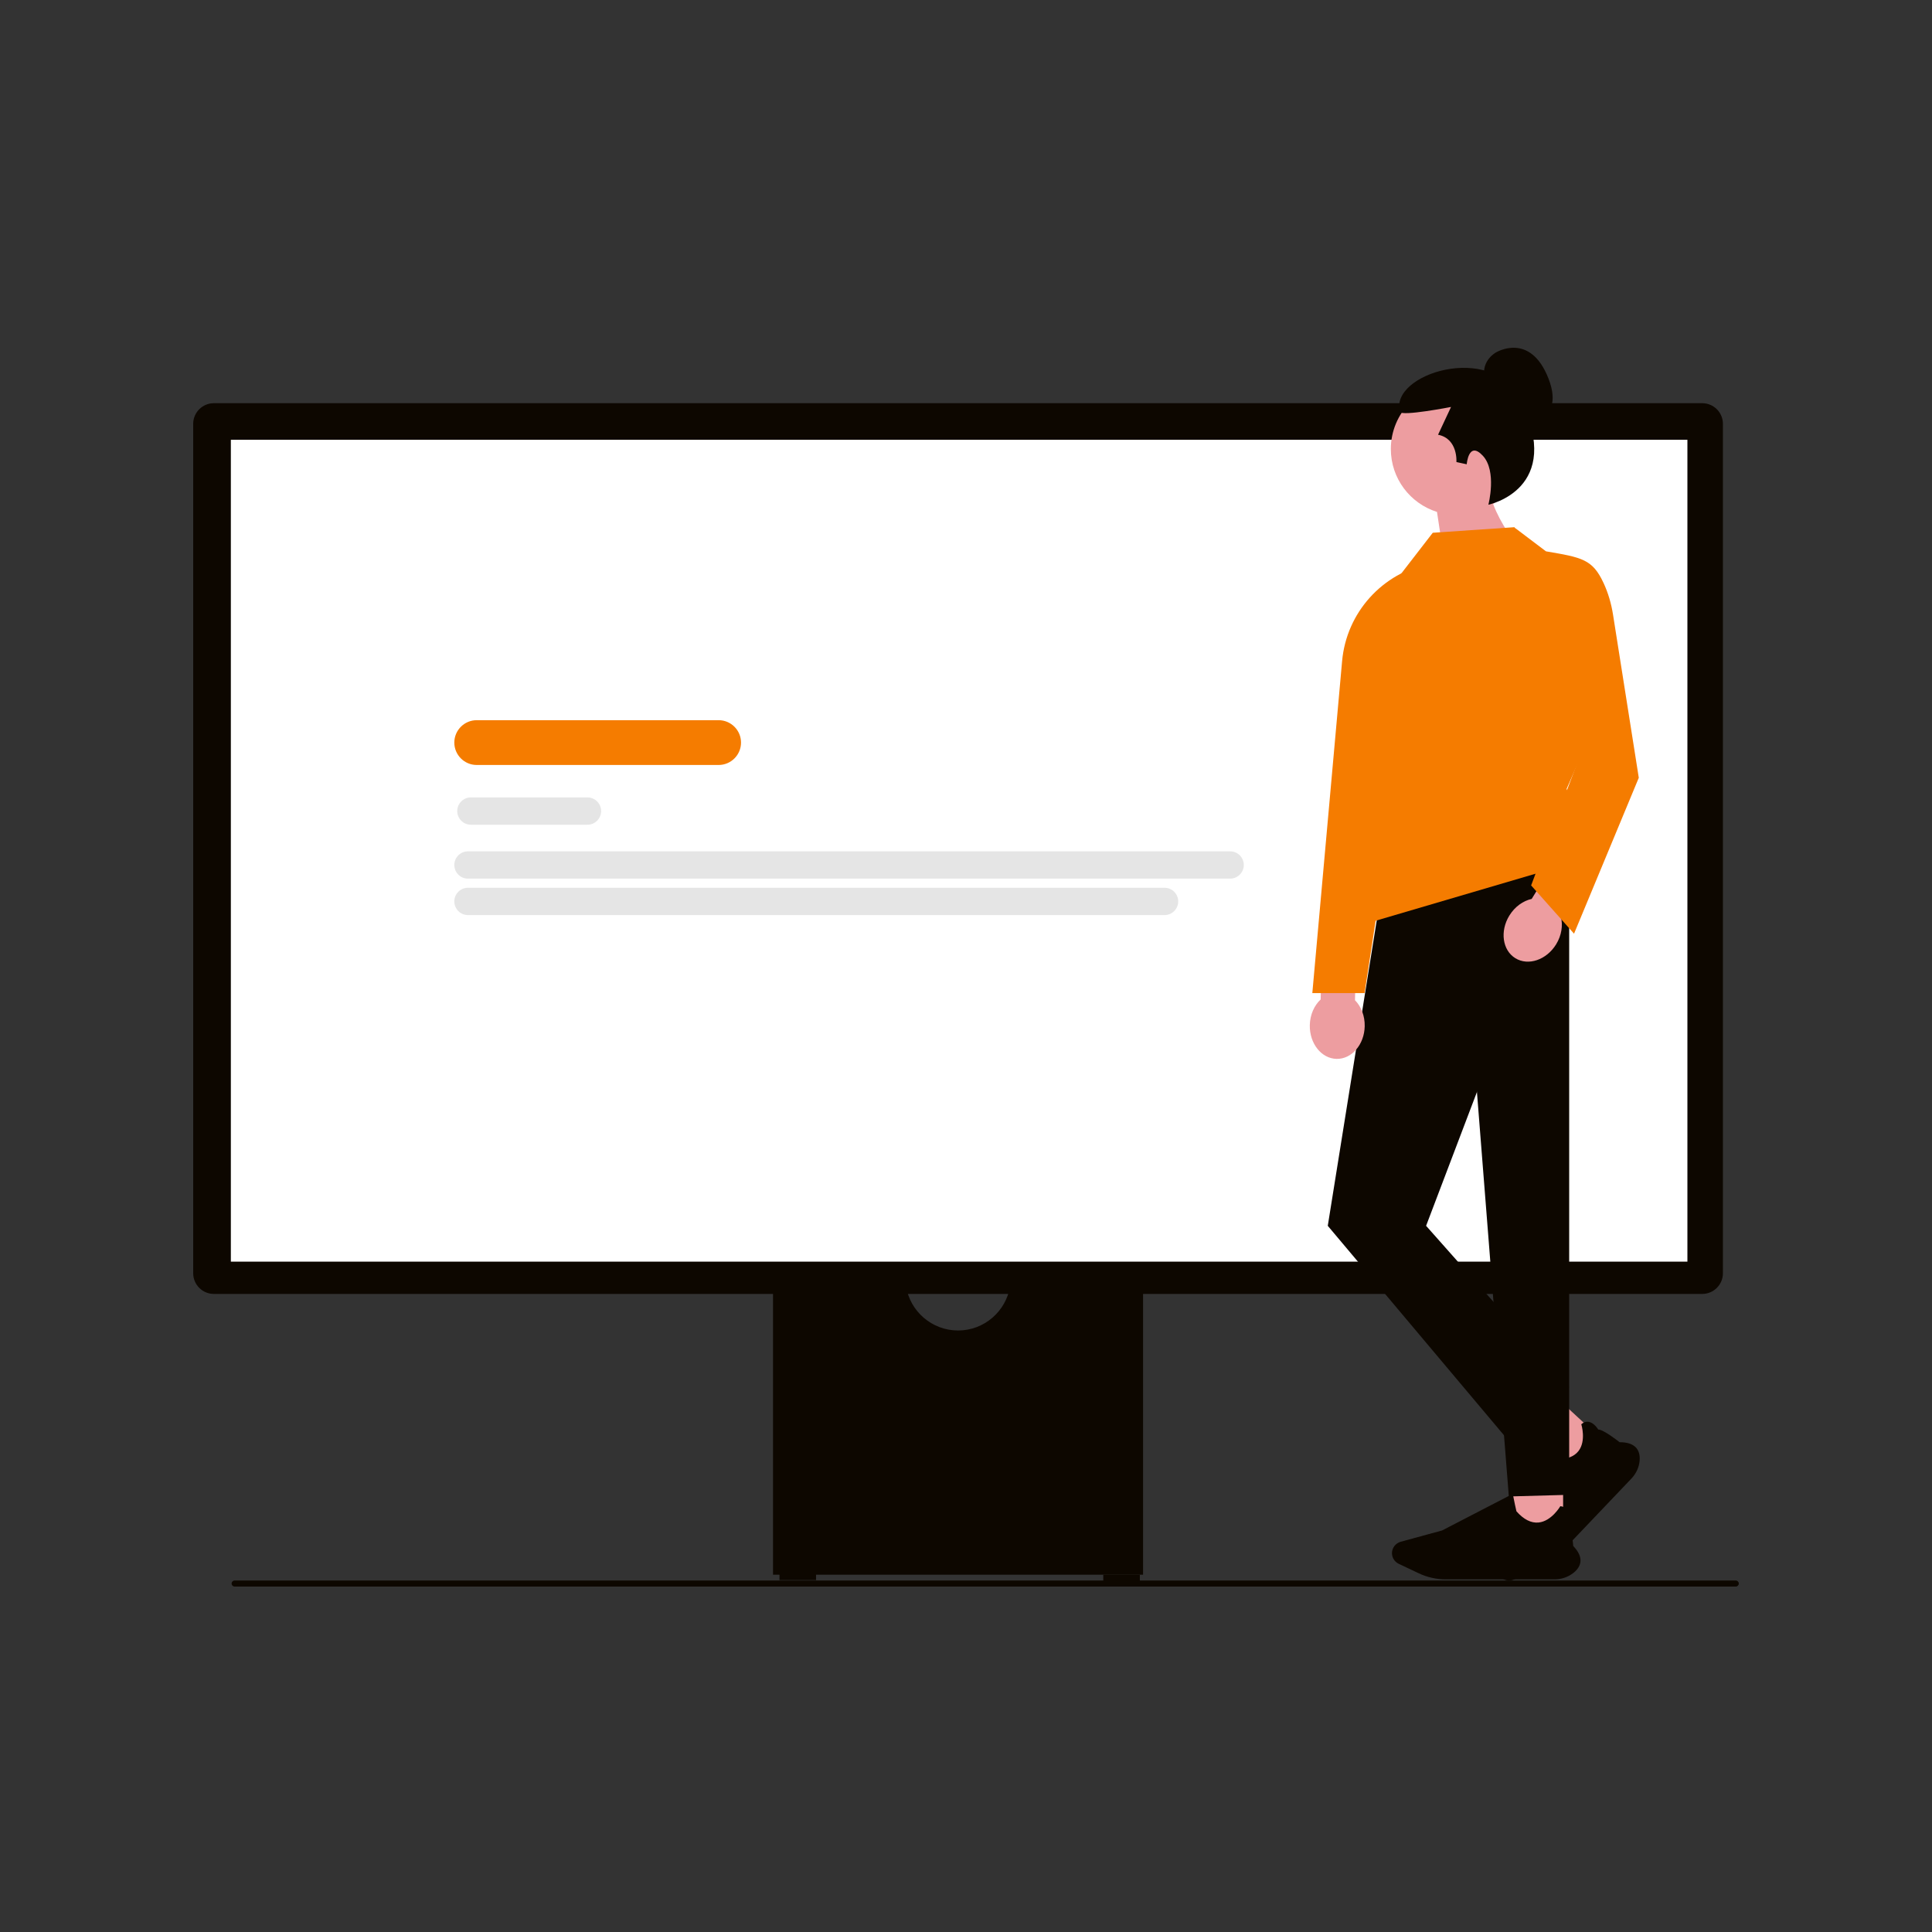
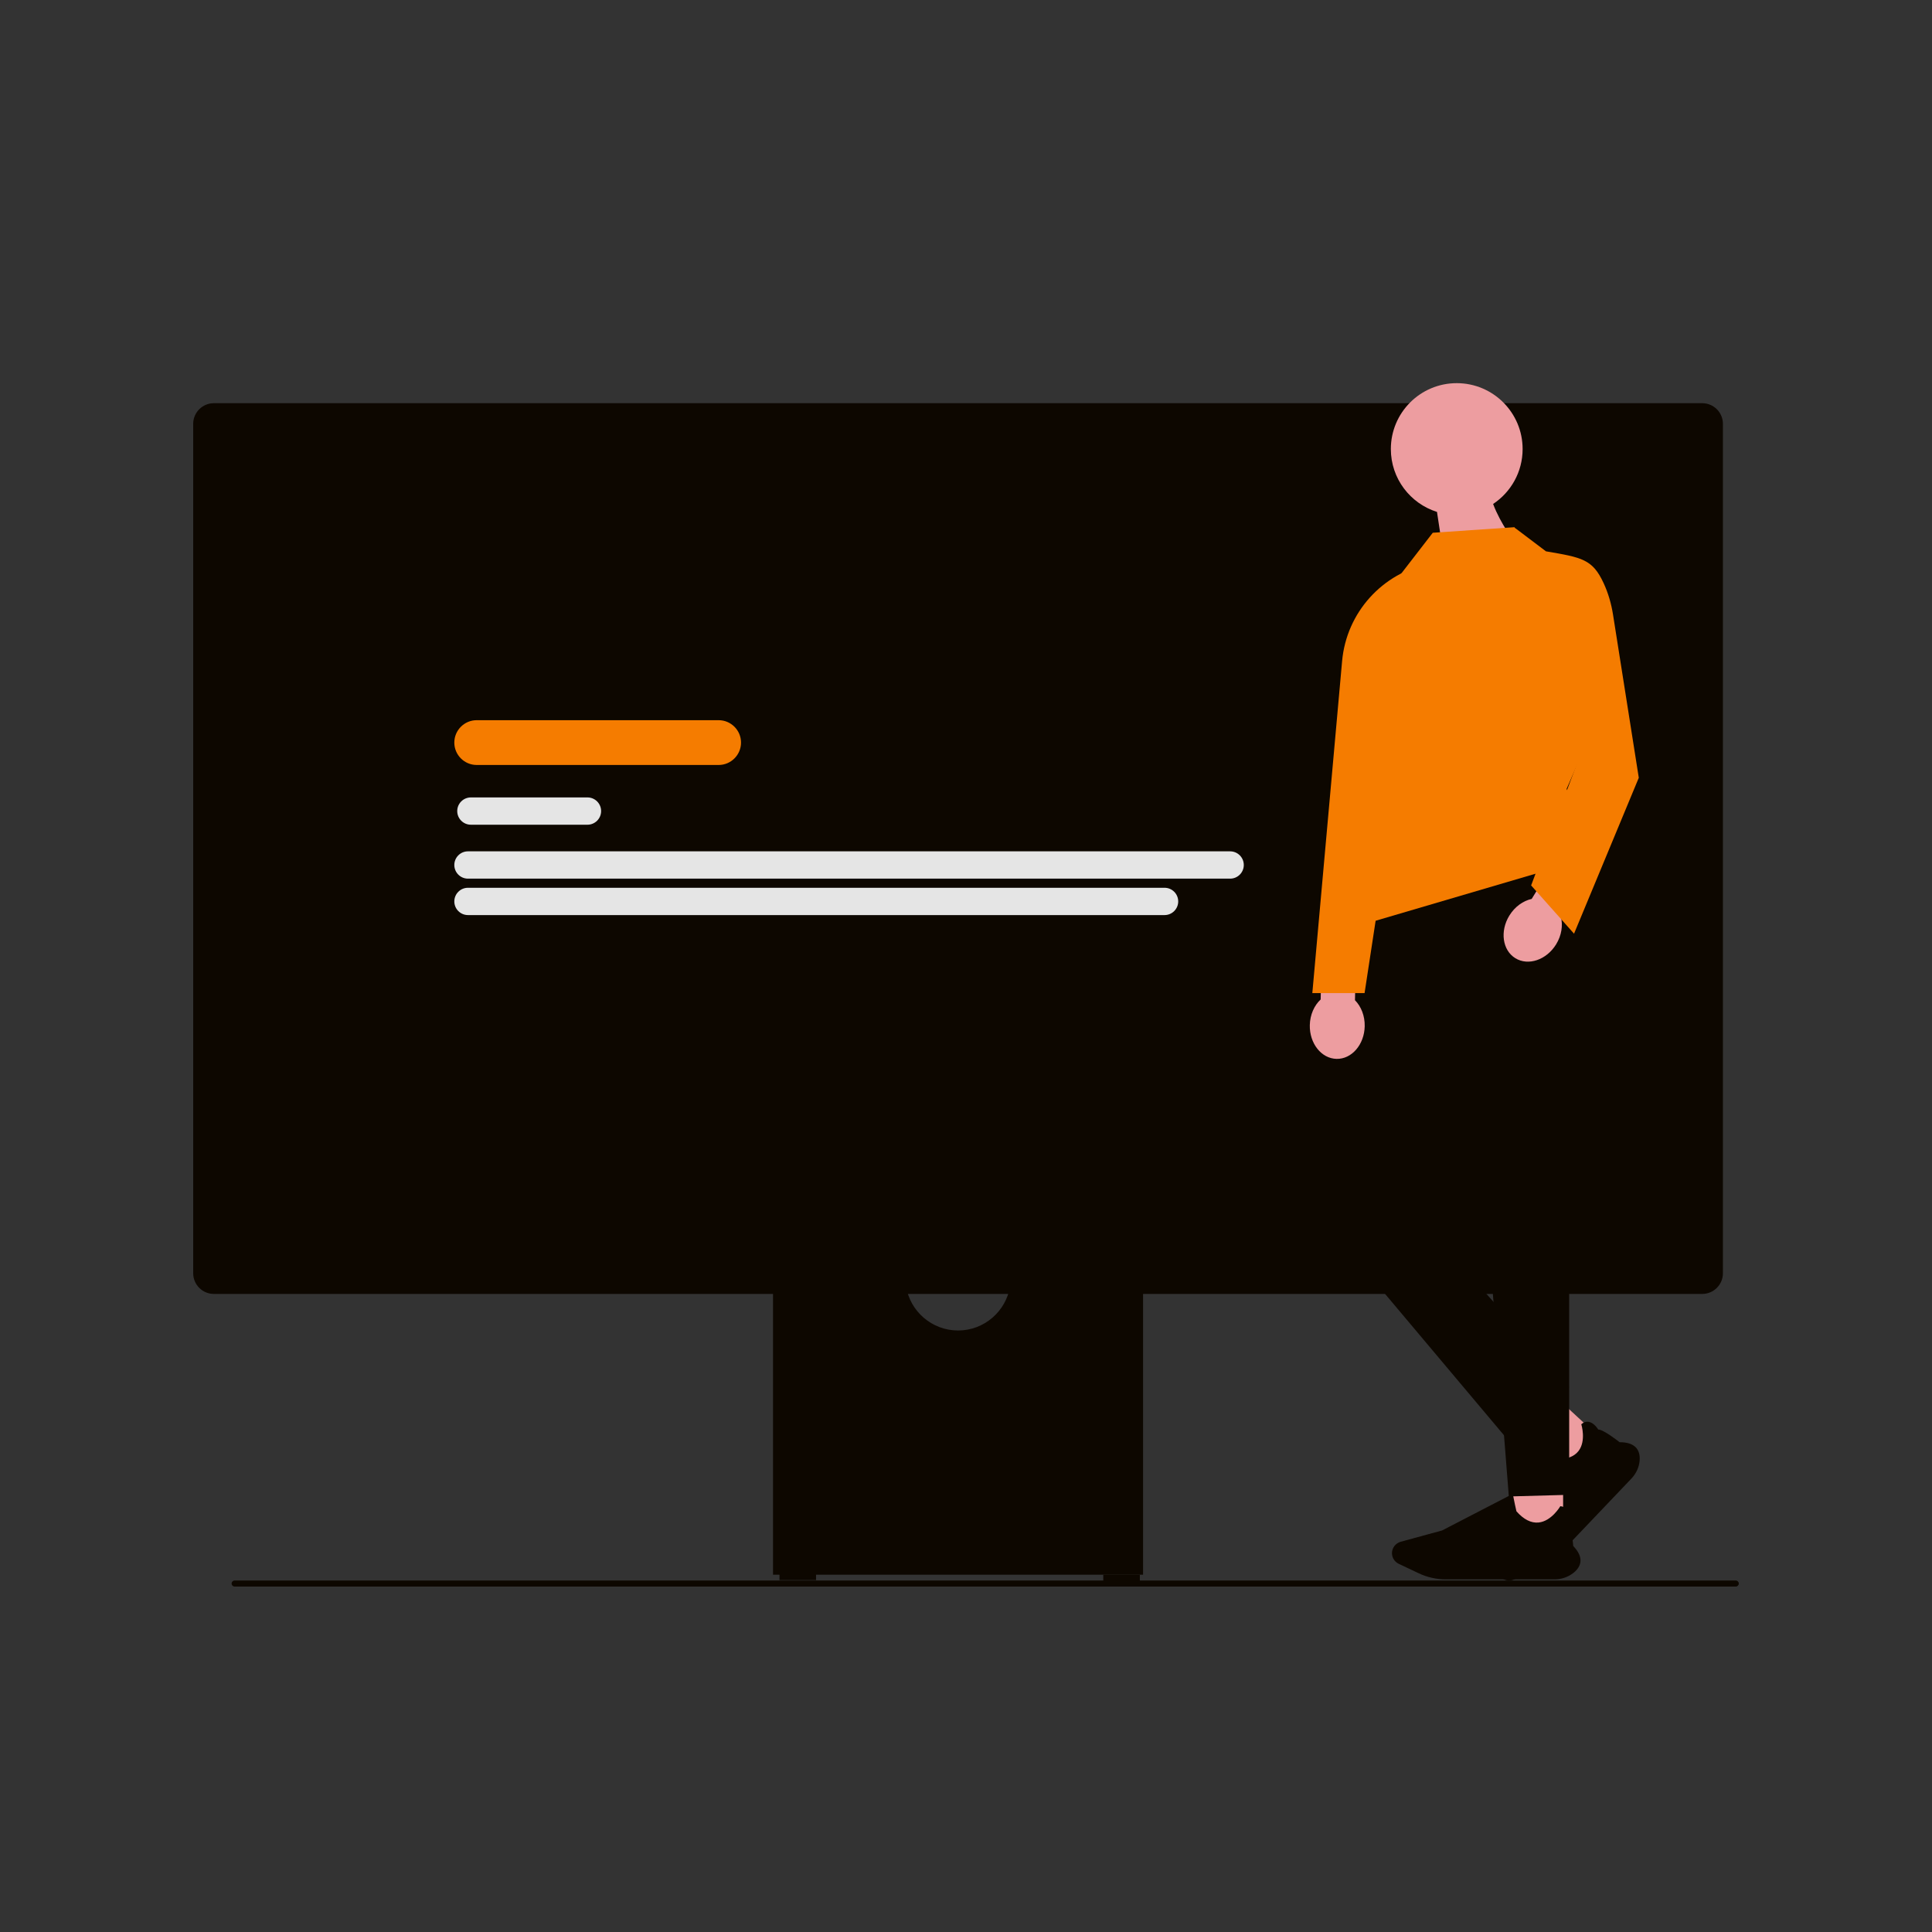
<svg xmlns="http://www.w3.org/2000/svg" width="2000" height="2000" viewBox="0 0 2000 2000" fill="none">
  <rect x="0" y="0" width="2000" height="2000" fill="#333333" stroke="none" />
  <g clip-path="url(#clip0_69_1346)">
    <g clip-path="url(#clip1_69_1346)">
      <path d="M239.76 1639.28C239.76 1641.01 241.148 1642.4 242.877 1642.4H1796.88C1798.61 1642.4 1800 1641.01 1800 1639.28C1800 1637.55 1798.61 1636.16 1796.88 1636.16H242.877C241.148 1636.16 239.76 1637.55 239.76 1639.28Z" fill="#0D0700" />
      <path d="M1045.6 1331.66C1041.33 1357.53 1018.83 1377.32 991.772 1377.32C964.719 1377.32 942.212 1357.53 937.945 1331.66H800.232V1630.11H1183.31V1331.66L1045.6 1331.66Z" fill="#0D0700" />
      <path d="M844.777 1629H806.914V1635.68H844.777V1629Z" fill="#0D0700" />
      <path d="M1179.97 1630.11H1142.11V1636.79H1179.97V1630.11Z" fill="#0D0700" />
      <path d="M1762.19 1339.46H221.356C209.58 1339.46 200 1329.88 200 1318.1V438.752C200 426.976 209.58 417.396 221.356 417.396H1762.19C1773.96 417.396 1783.55 426.976 1783.55 438.752V1318.1C1783.55 1329.88 1773.96 1339.46 1762.19 1339.46Z" fill="#0D0700" />
-       <path d="M1746.8 455.258H238.977V1306.05H1746.8V455.258Z" fill="white" />
      <path d="M1567.66 781.997H1485.39C1478.24 781.997 1472.42 776.182 1472.42 769.032C1472.42 761.882 1478.24 756.066 1485.39 756.066H1567.66C1574.81 756.066 1580.63 761.882 1580.63 769.032C1580.63 776.182 1574.81 781.997 1567.66 781.997Z" fill="#E5E5E5" />
      <path d="M1662.28 781.997H1623.88C1616.73 781.997 1610.92 776.182 1610.92 769.032C1610.92 761.882 1616.73 756.066 1623.88 756.066H1662.28C1669.43 756.066 1675.24 761.882 1675.24 769.032C1675.24 776.182 1669.43 781.997 1662.28 781.997Z" fill="#E5E5E5" />
      <path d="M743.916 791.9H493.489C480.705 791.9 470.305 781.499 470.305 768.715C470.305 755.931 480.705 745.53 493.489 745.53H743.916C756.701 745.53 767.101 755.931 767.101 768.715C767.101 781.499 756.701 791.9 743.916 791.9Z" fill="#F57C00" />
      <path d="M608.143 853.751H487.455C479.662 853.751 473.322 847.411 473.322 839.619C473.322 831.826 479.662 825.486 487.455 825.486H608.143C615.935 825.486 622.275 831.826 622.275 839.619C622.275 847.411 615.935 853.751 608.143 853.751Z" fill="#E5E5E5" />
      <path d="M1273.43 909.571H484.437C476.645 909.571 470.305 903.23 470.305 895.437C470.305 887.644 476.645 881.304 484.437 881.304H1273.43C1281.23 881.304 1287.57 887.644 1287.57 895.437C1287.57 903.23 1281.23 909.571 1273.43 909.571Z" fill="#E5E5E5" />
      <path d="M1205.55 947.285H484.437C476.645 947.285 470.305 940.945 470.305 933.152C470.305 925.36 476.645 919.02 484.437 919.02H1205.55C1213.34 919.02 1219.68 925.36 1219.68 933.152C1219.68 940.945 1213.34 947.285 1205.55 947.285Z" fill="#E5E5E5" />
      <path d="M1659.92 1491.69L1623.72 1529.69L1585.15 1494.04L1621.34 1456.03L1659.92 1491.69Z" fill="#ED9DA0" />
      <path d="M1688.83 1530.61L1611.89 1611.4C1605.32 1618.3 1597.11 1623.75 1588.14 1627.17L1566.7 1635.35C1562.26 1637.04 1557.15 1636.06 1553.69 1632.85C1549.62 1629.09 1548.59 1623.07 1551.18 1618.21L1571.81 1579.51L1593.83 1501.02L1594.07 1501.17C1600.06 1504.86 1609.14 1510.39 1609.79 1510.63C1621.19 1511.03 1629.35 1508.16 1634.05 1502.11C1642.24 1491.54 1637.05 1474.68 1636.99 1474.51L1636.95 1474.38L1637.06 1474.29C1639.44 1472.25 1641.96 1471.43 1644.53 1471.86C1650 1472.78 1653.9 1478.91 1654.48 1479.86C1659.6 1479.64 1675.35 1491.97 1676.61 1492.97C1684.34 1492.95 1690.01 1494.78 1693.45 1498.42C1696.46 1501.6 1697.77 1506.11 1697.35 1511.83C1696.84 1518.71 1693.81 1525.38 1688.83 1530.61Z" fill="#0D0700" />
      <path d="M1618.13 1535.45H1565.24V1587.56H1618.13V1535.45Z" fill="#ED9DA0" />
      <path d="M1609.11 1634.96H1496.67C1487.06 1634.96 1477.41 1632.79 1468.75 1628.69L1448.02 1618.88C1443.73 1616.85 1440.96 1612.51 1440.96 1607.82C1440.96 1602.33 1444.72 1597.47 1450.09 1596L1492.85 1584.34L1566.01 1546.46L1566.06 1546.73C1567.43 1553.56 1569.55 1563.87 1569.82 1564.5C1577.32 1572.97 1585.03 1576.87 1592.73 1576.1C1606.15 1574.76 1615.08 1559.48 1615.17 1559.33L1615.23 1559.21L1615.37 1559.22C1618.52 1559.54 1620.84 1560.79 1622.28 1562.94C1625.35 1567.49 1623.48 1574.49 1623.17 1575.55C1626.84 1579.09 1628.48 1598.83 1628.61 1600.43C1633.92 1605.97 1636.44 1611.29 1636.1 1616.25C1635.81 1620.59 1633.37 1624.62 1628.84 1628.23C1623.4 1632.57 1616.39 1634.96 1609.11 1634.96Z" fill="#0D0700" />
      <path d="M1624.41 879.123L1436.99 879.214L1374.51 1268.96L1561.94 1491.73L1624.41 1436.04L1476.29 1268.96L1624.41 879.123Z" fill="#0D0700" />
      <path d="M1513.63 936.575L1624.41 879.123V1547.42L1561.94 1549.13L1513.63 936.575Z" fill="#0D0700" />
      <path d="M1402.67 1035.41L1403.99 974.579L1368.47 973.808L1367.15 1034.64C1360.52 1040.8 1356.15 1050.36 1355.91 1061.19C1355.5 1080.16 1367.89 1095.81 1383.58 1096.15C1399.28 1096.49 1412.33 1081.39 1412.74 1062.43C1412.98 1051.59 1409.02 1041.85 1402.67 1035.41Z" fill="#ED9DA0" />
-       <path d="M1571.11 441.281C1571.11 441.281 1622.09 441.171 1603.05 392.041C1584 342.912 1548.53 364.91 1548.53 364.91C1548.53 364.91 1533.59 372.804 1536.67 390.417" fill="#0D0700" />
      <path d="M1576.21 464.847C1576.21 427.179 1545.67 396.643 1508.01 396.643C1470.34 396.643 1439.8 427.179 1439.8 464.847C1439.8 495.395 1459.89 521.25 1487.57 529.933L1500.76 617.07L1567.97 561.057C1567.97 561.057 1553.45 542.562 1545.67 521.707C1564.07 509.492 1576.21 488.591 1576.21 464.847Z" fill="#ED9DA0" />
-       <path d="M1540.77 522.463C1540.77 522.463 1549.83 487.738 1535.02 471.771C1520.24 455.841 1518.34 480.628 1518.34 480.628L1507.67 478.31C1507.67 478.31 1509.53 454.205 1488.67 450.033L1502.11 421.292C1502.11 421.292 1450.64 431.285 1449.22 426.301C1438.06 387.078 1544.55 353.573 1573.96 413.412C1619.71 506.481 1540.77 522.463 1540.77 522.463Z" fill="#0D0700" />
      <path d="M1480.53 583.223C1431.02 592.899 1393.85 634.127 1389.34 684.377L1358.52 1028.03H1412.61L1480.53 583.223Z" fill="#F57C00" />
      <path d="M1429.39 857.026L1420.96 954.058L1649.61 886.808L1621.75 816.676L1673.63 697.548L1567.73 545.755L1483.19 551.52L1450.52 593.791" fill="#F57C00" />
      <path d="M1615.85 949.176L1647.74 897.352L1617.48 878.732L1585.59 930.556C1576.76 932.514 1568.16 938.551 1562.48 947.783C1552.54 963.937 1555.31 983.702 1568.68 991.929C1582.05 1000.16 1600.95 993.73 1610.89 977.575C1616.57 968.343 1618.08 957.939 1615.85 949.176Z" fill="#ED9DA0" />
      <path d="M1550.44 547.677L1568.87 546.912L1600.39 570.734C1637.74 577.103 1648.58 578.889 1660.02 603.561C1664.83 613.928 1668.02 624.972 1669.8 636.26L1696.47 805.148L1629.44 966.547L1585.02 916.59L1632.5 790.404L1624.62 760.22" fill="#F57C00" />
    </g>
  </g>
  <defs>
    <clipPath id="clip0_69_1346">
      <rect width="2000" height="2000" fill="white" />
    </clipPath>
    <clipPath id="clip1_69_1346">
      <rect width="1600" height="1282.4" fill="white" transform="translate(200 360)" />
    </clipPath>
  </defs>
</svg>